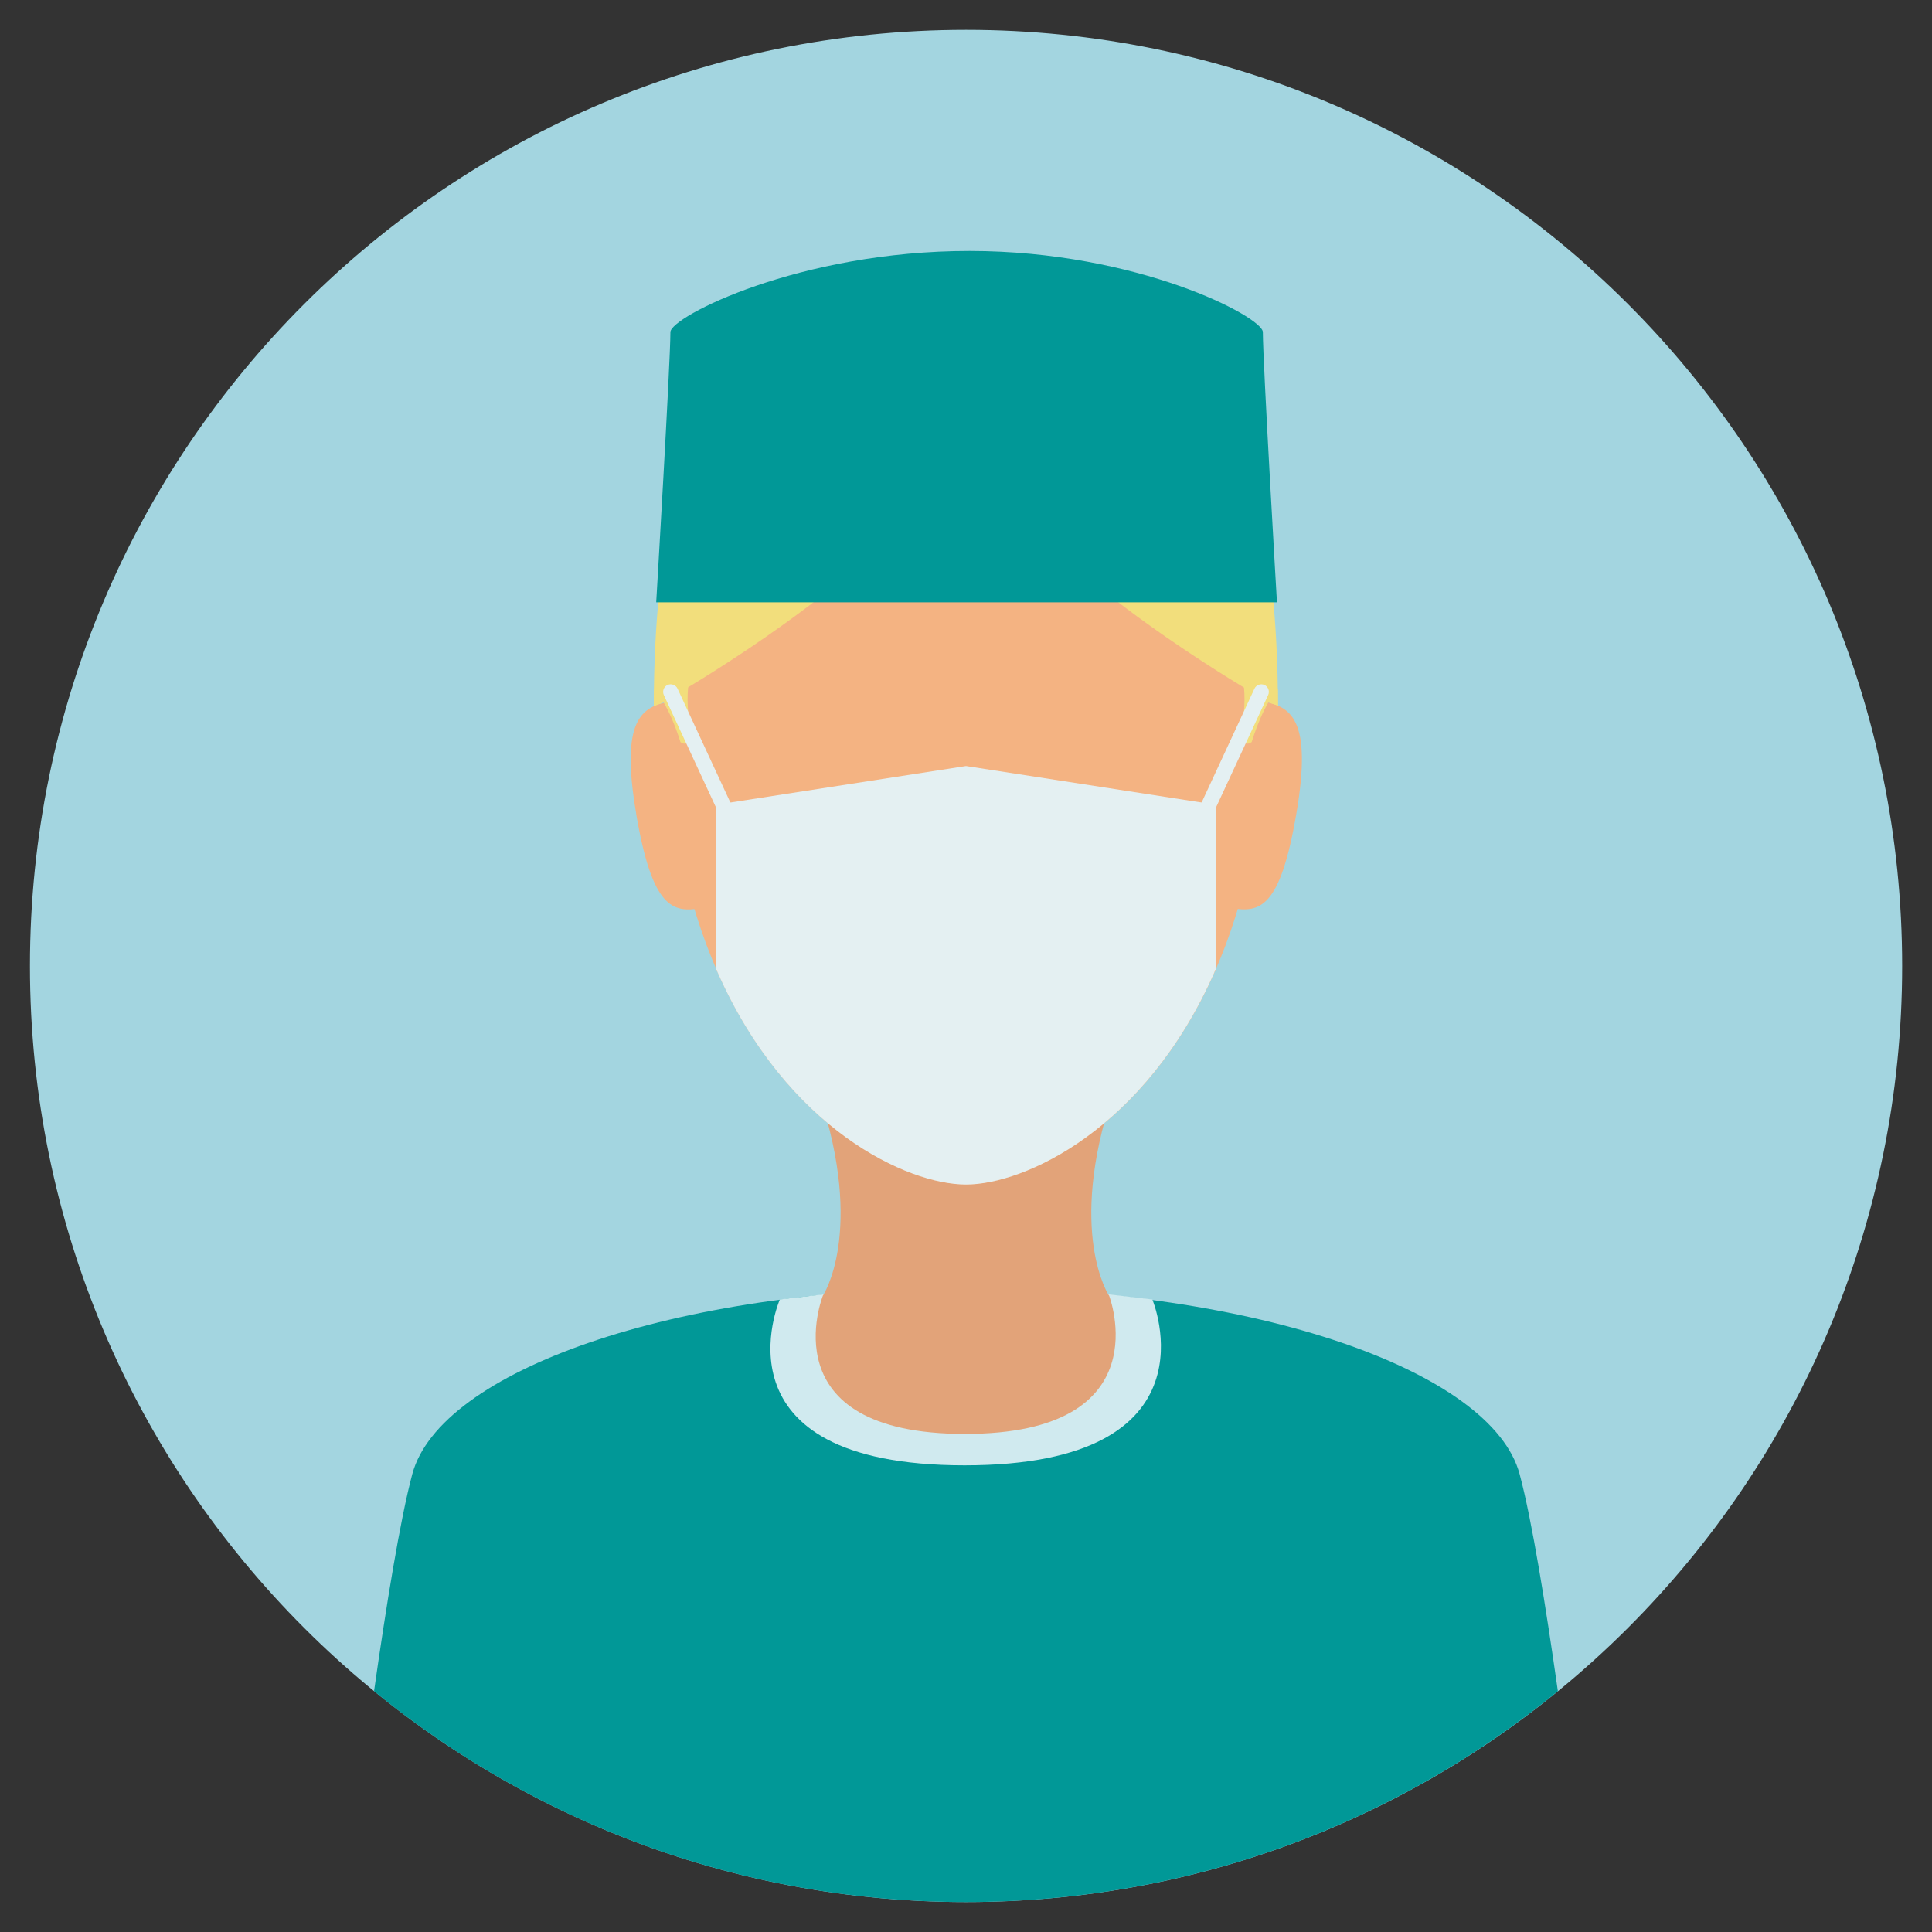
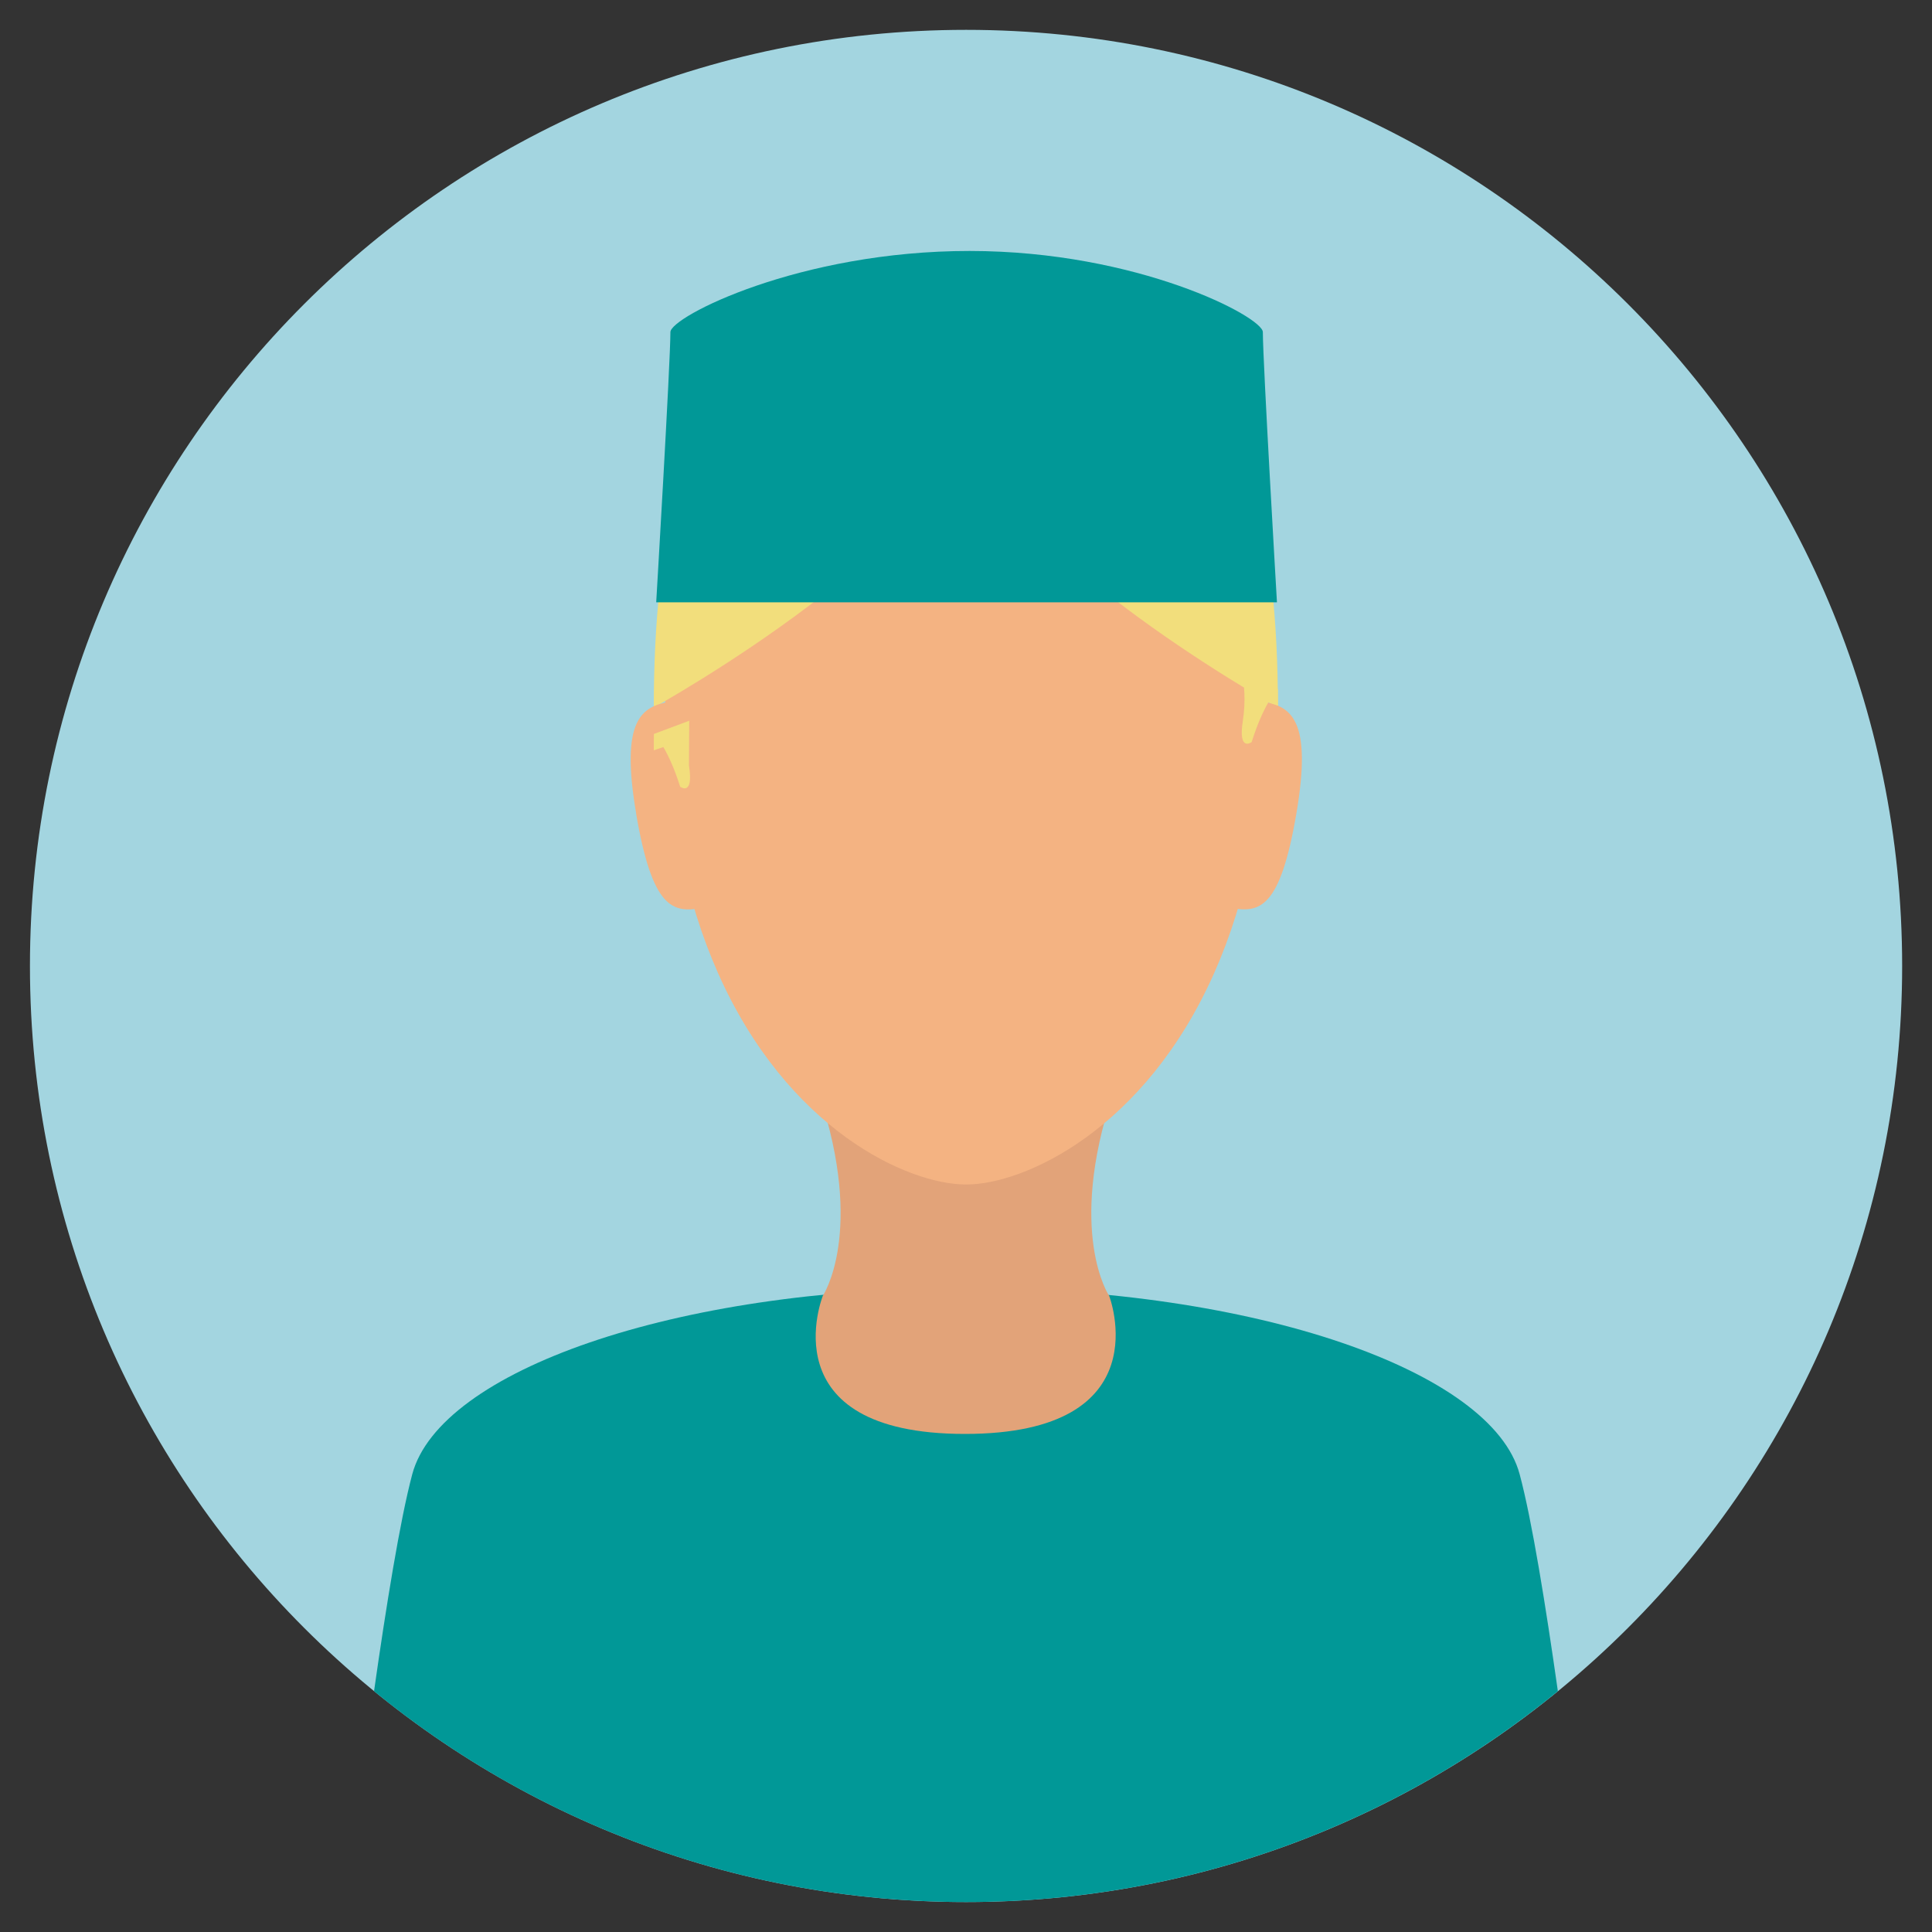
<svg xmlns="http://www.w3.org/2000/svg" version="1.1" width="20" height="20" viewBox="0 0 20 20">
  <rect x="0" y="0" width="20" height="20" fill="#333333" stroke="none" />
  <path fill="rgb(163, 213, 224)" d="M19.691 10c0-5.352-4.339-9.691-9.69-9.691s-9.691 4.338-9.691 9.691c0 5.352 4.339 9.69 9.691 9.69s9.69-4.339 9.69-9.69z" />
  <path fill="rgb(1, 152, 151)" d="M9.987 13.333c-3.014 0-5.433 0.862-5.719 1.927-0.127 0.475-0.272 1.375-0.396 2.247 1.67 1.365 3.803 2.183 6.128 2.183s4.458-0.819 6.127-2.183c-0.124-0.872-0.268-1.772-0.396-2.247-0.286-1.066-2.731-1.927-5.745-1.927z" />
-   <path fill="rgb(208, 234, 239)" d="M8.073 13.452c0 0-0.751 1.717 1.913 1.717s1.943-1.717 1.943-1.717l-1.929-0.225-1.927 0.225z" />
  <path fill="rgb(226, 163, 121)" d="M11.519 11.33h-3.038c0.474 1.429 0.038 2.082 0.038 2.082l1.051 0.505h0.859l1.051-0.505c0 0-0.436-0.653 0.038-2.082z" />
  <path fill="rgb(244, 179, 130)" d="M13.115 7.152c0-3.611-1.395-4.437-3.115-4.437s-3.115 0.827-3.115 4.437c0 1.221 0.219 2.178 0.546 2.917 0.72 1.625 1.966 2.193 2.57 2.193s1.85-0.568 2.57-2.193c0.327-0.739 0.546-1.696 0.546-2.917z" />
  <path fill="rgb(242, 222, 124)" d="M10 2.715c-1.904 0-3.232 0.999-3.232 4.609 0 0 3.229-1.791 3.229-3.105l0.003-1.504z" />
  <path fill="rgb(242, 222, 124)" d="M9.997 2.715c1.904 0 3.232 0.999 3.232 4.609 0 0-3.229-1.791-3.229-3.105l-0.003-1.504z" />
  <path fill="rgb(1, 152, 151)" d="M6.94 3.438c0 0.313-0.147 2.797-0.147 2.797h6.426c0 0-0.146-2.484-0.146-2.797 0-0.156-1.292-0.839-3.034-0.84-1.763-0.001-3.099 0.682-3.099 0.84z" />
  <path fill="rgb(226, 163, 121)" d="M8.519 13.411c0 0-0.577 1.433 1.47 1.433s1.492-1.433 1.492-1.433l-1.491-0.719-1.471 0.719z" />
  <path fill="rgb(244, 179, 130)" d="M6.585 8.423c0.168 0.983 0.377 1.028 0.675 0.978l-0.318-2.139c-0.298 0.051-0.524 0.179-0.356 1.162z" />
  <path fill="rgb(244, 179, 130)" d="M13.063 7.261l-0.318 2.139c0.298 0.051 0.507 0.005 0.675-0.978s-0.059-1.111-0.356-1.162z" />
-   <path fill="rgb(242, 222, 124)" d="M7.135 7.461c-0.017-0.105-0.019-0.202-0.016-0.279 0.004-0.111 0.019-0.183 0.019-0.183l-0.366 0.137c-0.001 0.056-0.001 0.112-0.001 0.169 0 0 0.040-0.013 0.109-0.037-0.003 0.001-0.007 0.002-0.010 0.003 0.050 0.086 0.113 0.217 0.174 0.411 0 0 0.143 0.107 0.091-0.221z" />
+   <path fill="rgb(242, 222, 124)" d="M7.135 7.461l-0.366 0.137c-0.001 0.056-0.001 0.112-0.001 0.169 0 0 0.040-0.013 0.109-0.037-0.003 0.001-0.007 0.002-0.010 0.003 0.050 0.086 0.113 0.217 0.174 0.411 0 0 0.143 0.107 0.091-0.221z" />
  <path fill="rgb(242, 222, 124)" d="M12.882 7.183c0.003 0.077 0 0.173-0.016 0.278-0.052 0.328 0.091 0.221 0.091 0.221 0.061-0.194 0.123-0.325 0.173-0.411 0.063 0.022 0.099 0.033 0.099 0.033 0-0.057-0-0.114-0.001-0.17l-0.365-0.136c0 0 0.015 0.072 0.019 0.184z" />
-   <path fill="rgb(228, 240, 242)" d="M12.584 8.33l-2.584-0.4-2.584 0.4v1.71h0.004c0.002 0.010 0.005 0.019 0.010 0.029 0.72 1.625 1.966 2.193 2.57 2.193s1.85-0.568 2.57-2.193c0.004-0.010 0.007-0.020 0.010-0.029h0.004v-1.71z" />
-   <path fill="rgb(228, 240, 242)" d="M12.471 8.503c-0.011 0-0.022-0.002-0.033-0.007-0.039-0.018-0.056-0.065-0.038-0.104l0.586-1.263c0.018-0.039 0.065-0.056 0.104-0.038s0.056 0.065 0.038 0.104l-0.586 1.263c-0.013 0.029-0.041 0.045-0.071 0.045z" />
-   <path fill="rgb(228, 240, 242)" d="M7.529 8.503c-0.029 0-0.058-0.017-0.071-0.045l-0.586-1.263c-0.018-0.039-0.001-0.086 0.038-0.104s0.086-0.001 0.104 0.038l0.586 1.263c0.018 0.039 0.001 0.086-0.038 0.104-0.011 0.005-0.022 0.007-0.033 0.007z" />
</svg>